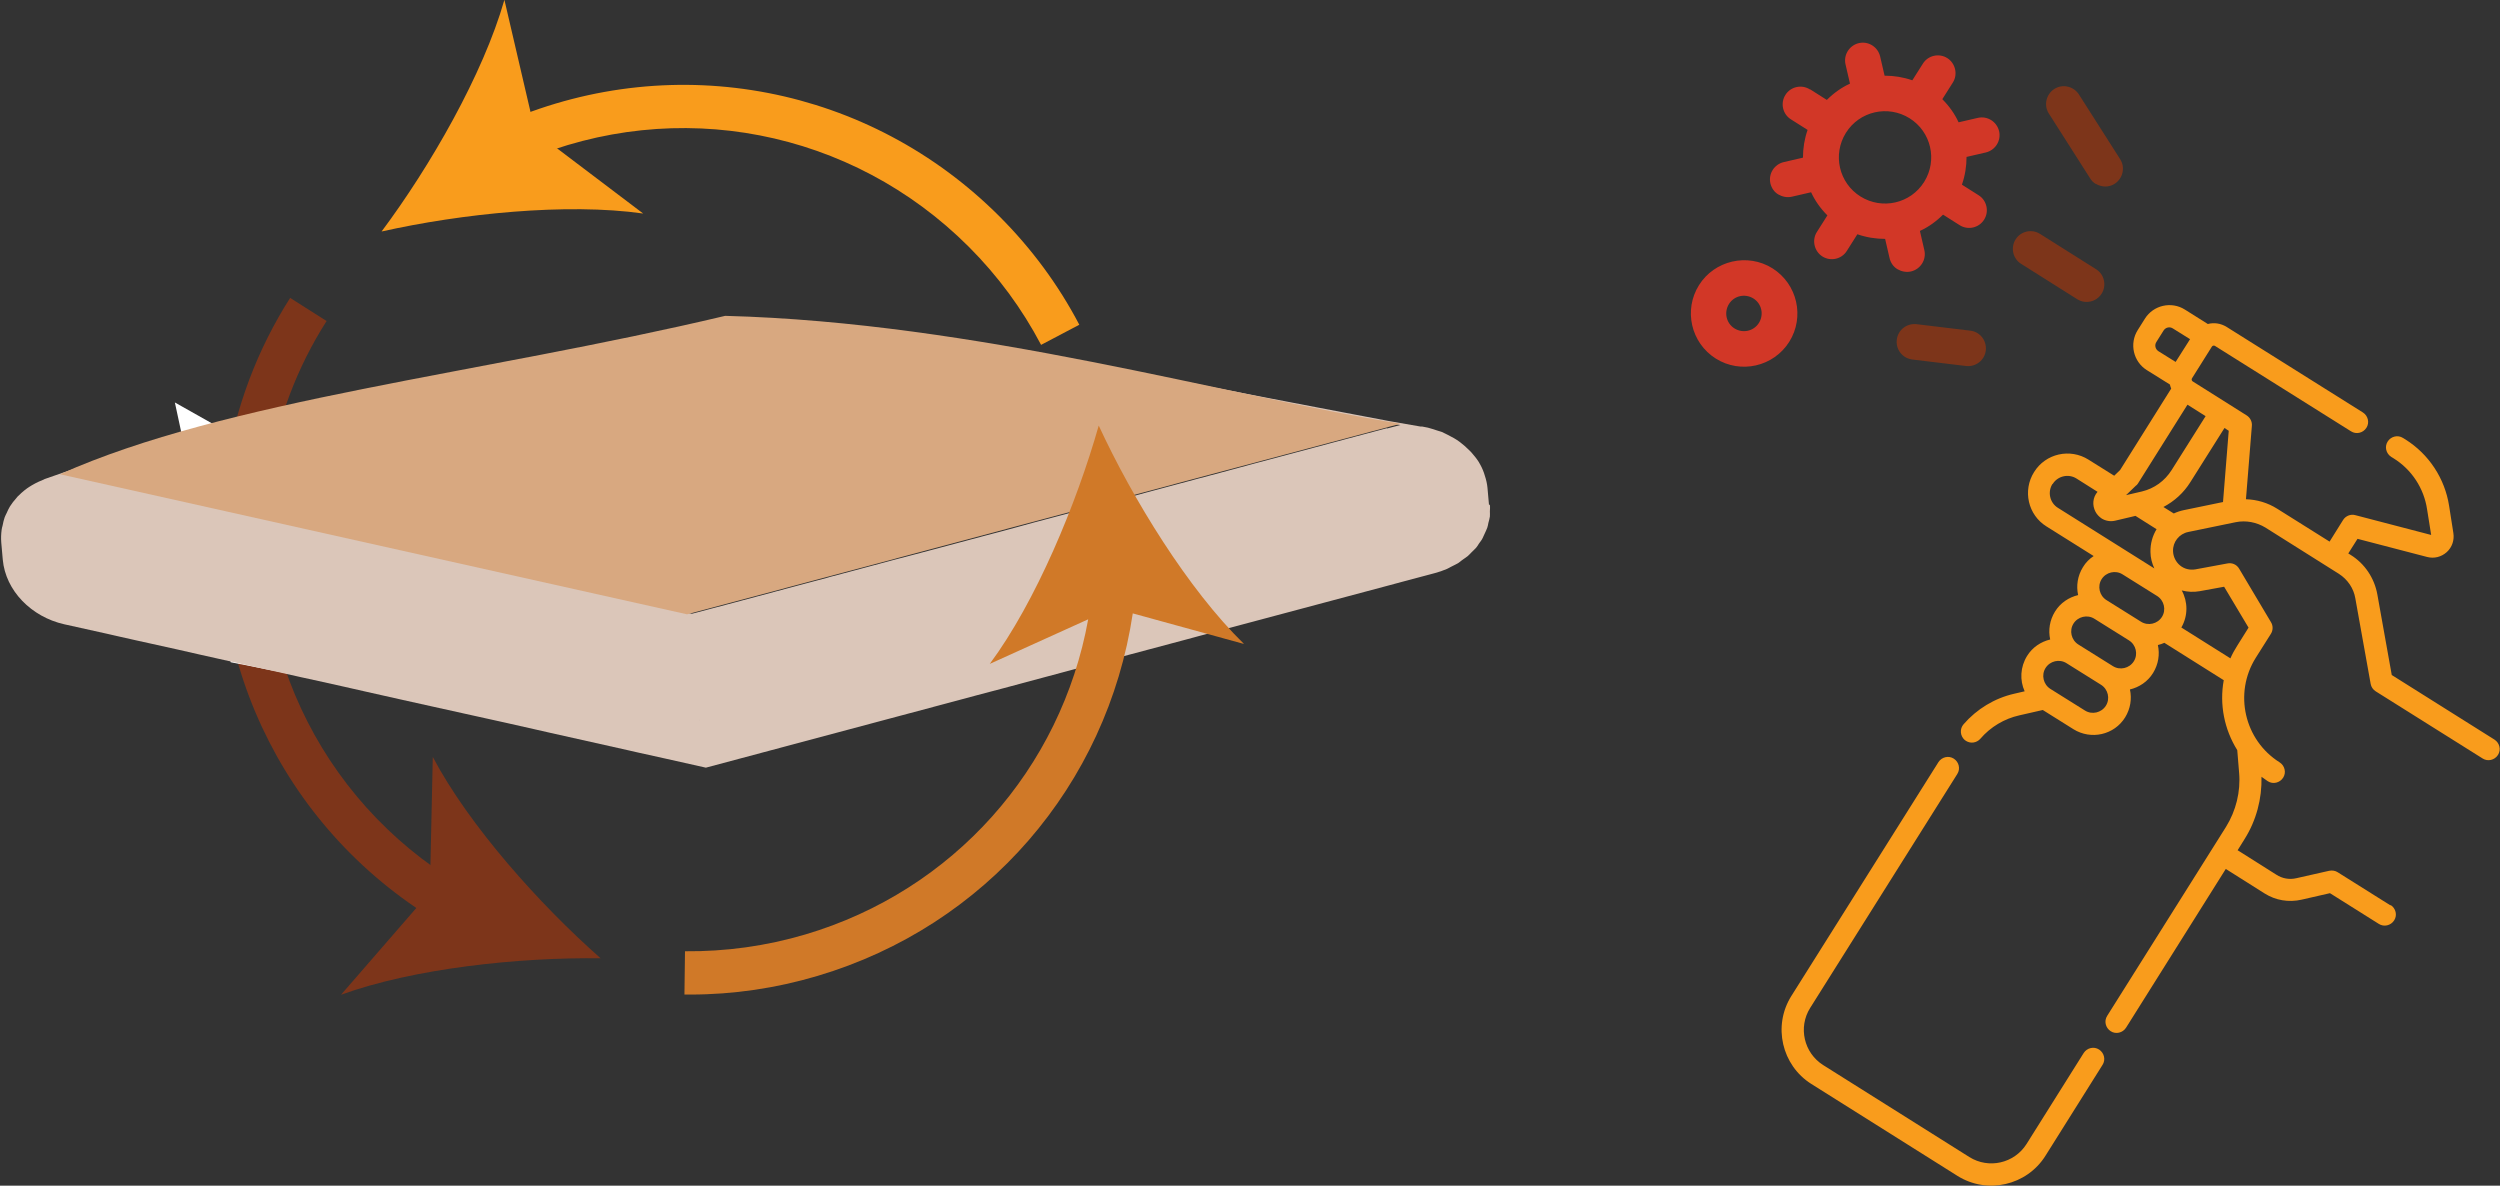
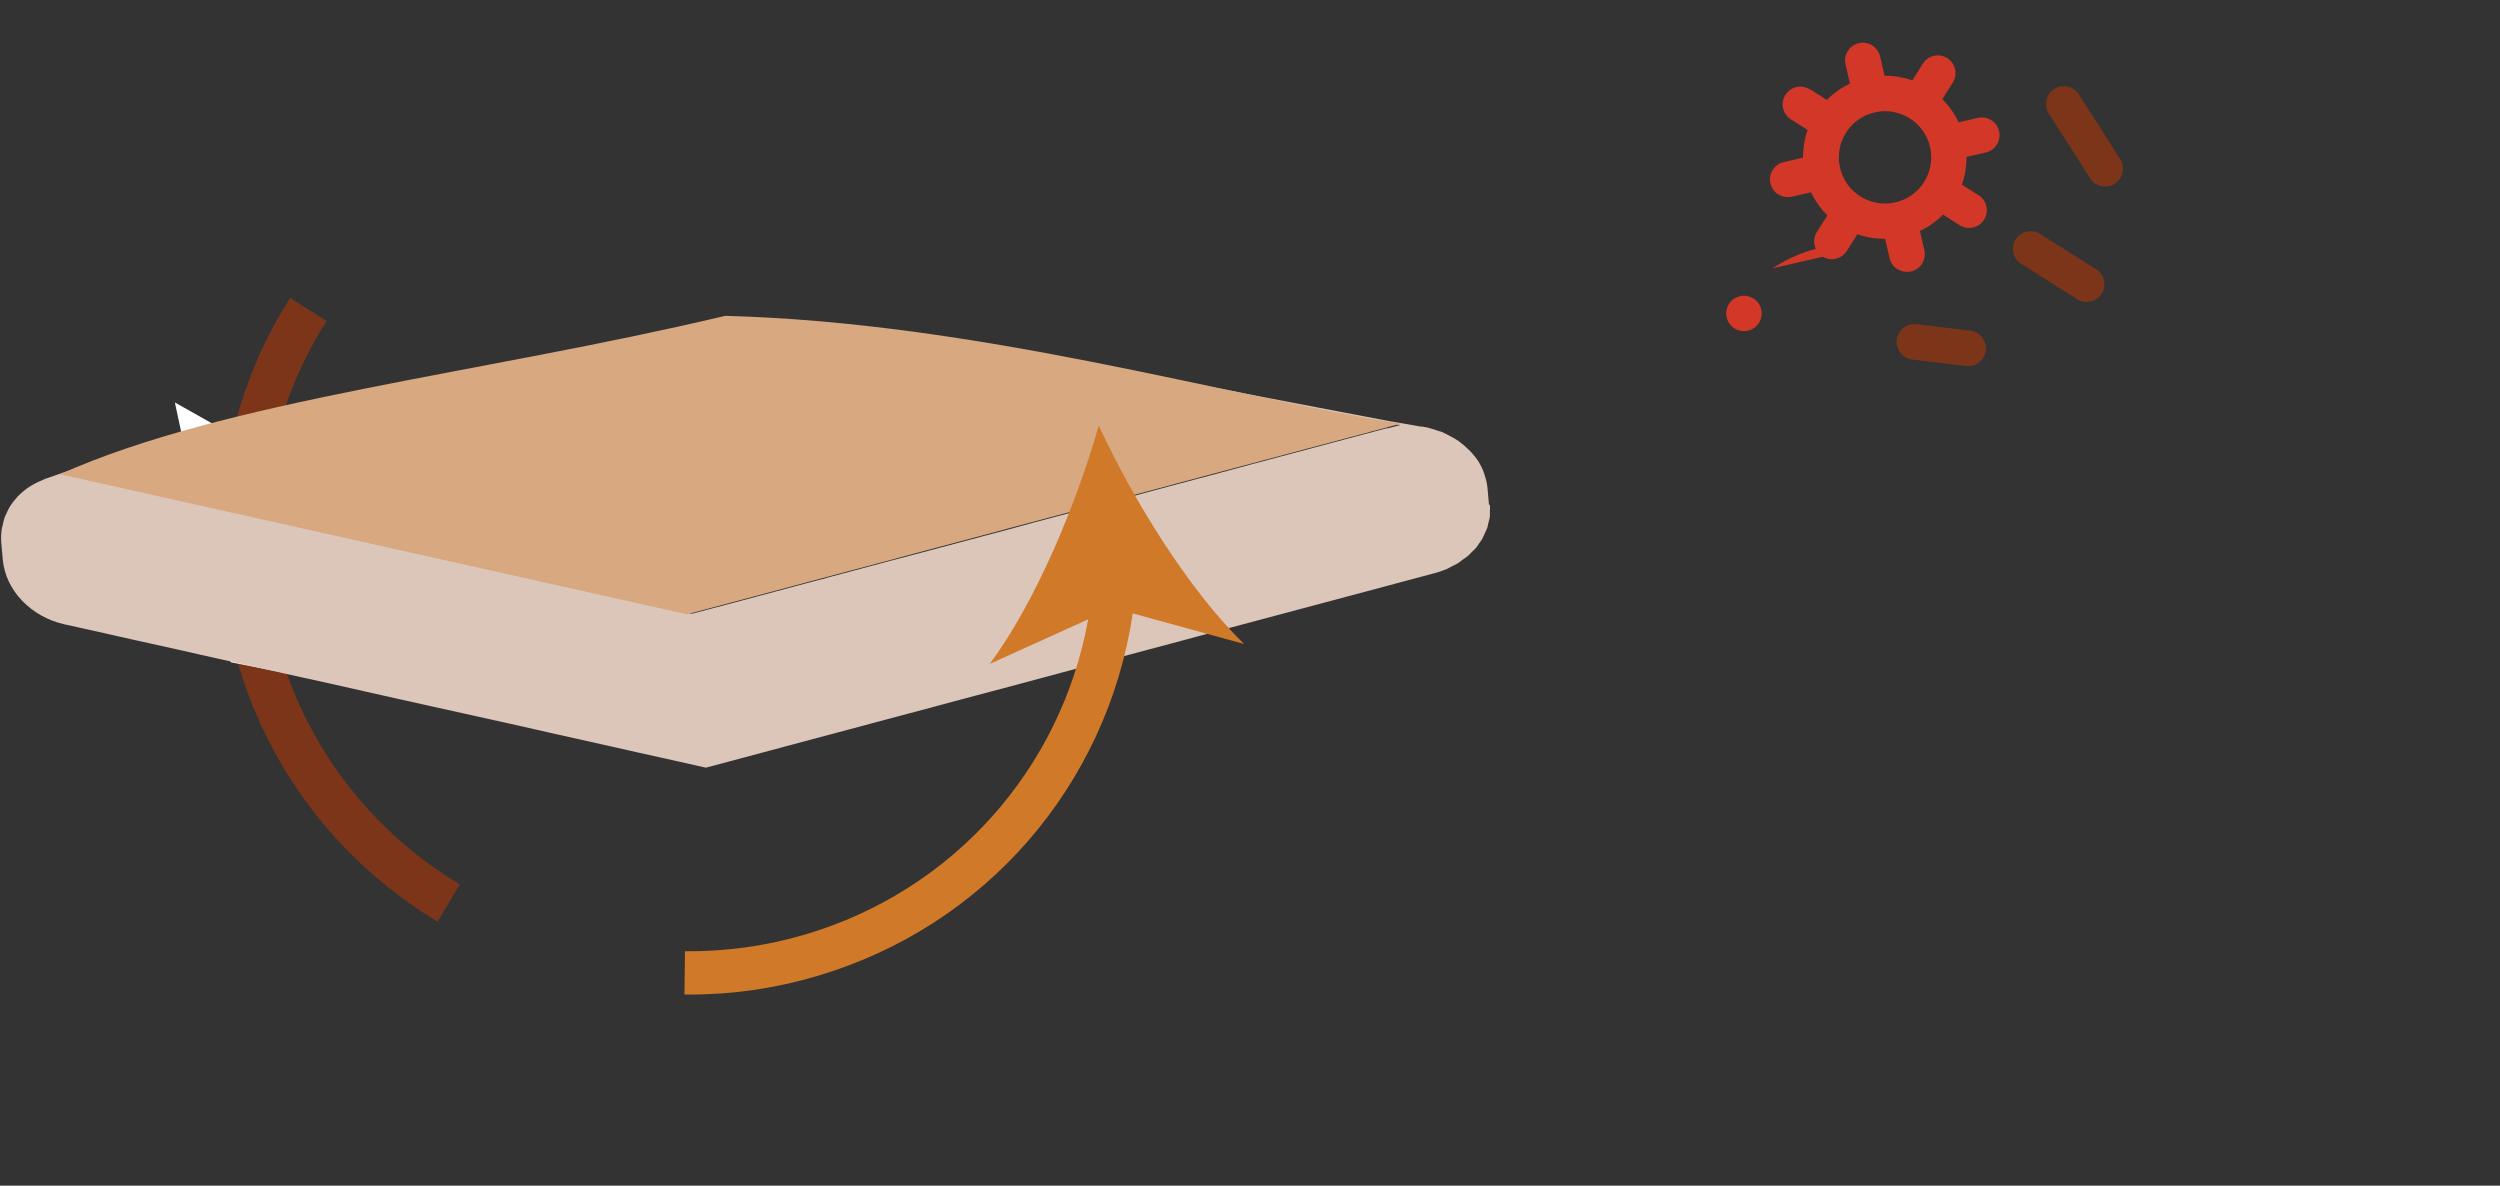
<svg xmlns="http://www.w3.org/2000/svg" viewBox="0 0 135.11 64.08">
  <rect x="0" y="0" width="135.11" height="64.08" fill="#333333" stroke="none" />
  <defs>
    <style>      .cls-1 {        fill: #f99c1c;      }      .cls-2 {        fill: #fff;      }      .cls-3 {        fill: #d8a880;      }      .cls-4 {        fill: #d23727;      }      .cls-5 {        fill: #dbc6b9;      }      .cls-6 {        fill: #7d351a;      }      .cls-7 {        fill: #d07928;      }      .cls-7, .cls-8 {        mix-blend-mode: multiply;      }      .cls-9 {        isolation: isolate;      }    </style>
  </defs>
  <g class="cls-9">
    <g id="Layer_2" data-name="Layer 2">
      <g id="Art">
        <g>
          <g>
            <path class="cls-6" d="M23.64,49.8c-8.51-5.12-12.99-14.76-11.42-24.56,.53-3.28,1.69-6.36,3.46-9.14l1.97,1.25c-1.6,2.51-2.65,5.29-3.12,8.26-1.42,8.86,2.63,17.57,10.32,22.19l-1.2,2Z" />
-             <path class="cls-6" d="M32.46,51.79c-3.29-2.9-7.11-7.17-9.07-10.88l-.16,7.32-4.8,5.53c3.94-1.43,9.64-2.03,14.03-1.97Z" />
          </g>
          <polygon class="cls-2" points="11.65 22.99 15.94 21.95 16.11 36.51 12.47 35.79 9.45 21.75 11.65 22.99" />
          <g>
            <polygon class="cls-5" points="57.14 19.26 57.13 19.26 57.14 19.26 57.14 19.26" />
            <path class="cls-5" d="M80.47,27.28l-.08-.91c-.02-.22-.07-.44-.14-.65-.02-.05-.03-.11-.05-.16-.07-.2-.16-.39-.27-.57,0,0,0-.02-.01-.02-.12-.19-.26-.36-.41-.53-.04-.04-.08-.08-.12-.12-.15-.15-.31-.29-.48-.42-.01-.01-.03-.02-.04-.03-.19-.14-.39-.25-.61-.36-.05-.03-.11-.05-.16-.08-.06-.03-.12-.06-.19-.09-.08-.03-.18-.05-.26-.08-.12-.04-.23-.08-.35-.11-.05-.01-.09-.03-.14-.04-.1-.02-.21-.04-.31-.06-.02,0-.04,0-.06,0,0,0,0,0,.01,0h0s-.04,0-.04,0l-1.67-.29-3.79-.72-2.66-.51-4.64-.9-3.89-.76-.21-.04-.21-.04-.21-.04-.21-.04-.1-.02-.16-.03-.31-.06-.31-.06-.31-.06-.31-.06-.22-.04c-.13-.03-.27-.05-.4-.07h0s-.31-.06-.31-.06l-.31-.06-.31-.06-.32-.06-.19-.03s-.02,0-.03,0l-.09-.02-.2-.03-.54-.09-.37-.06c-.24-.04-.46-.08-.68-.12l-.23-.04-.11-.02h-.02s-.03,0-.03,0l-.21-.03c-1.79-.29-3.06-.47-3.7-.55,0,0-.01,0-.02,0l-.15-.02-.41-.05-.41-.05-.41-.05-.41-.05-.16-.02h-.1s-.16-.03-.16-.03l-.16-.02-.16-.02-.16-.02-.16-.02-.16-.02-.16-.02-.16-.02-.16-.02-.4-.04c-.25-.03-.5-.05-.73-.07h-.1s-.11-.02-.11-.02c-.36-.03-.71-.07-1.05-.09h-.07s-.24-.03-.24-.03h-.1c-.16-.02-.32-.03-.48-.05l-.4-.03-1.2-.09-1.65-.1s0,.01,.01,.02c0,0,0-.01-.01-.02,0,0,0,0,0,0h0c-.54,.13-1.08,.24-1.62,.37l-4.88,1.02-3.48,.71-.44,.09-.75,.15-.3,.06-1.1,.23-.69,.14-2.06,.42-1.84,.38-2.58,.53-.31,.06-.3,.06-.3,.06,.82-.17,.22-.05-.61,.12,.24-.05-.17,.03,.14-.03c-.1,.02-.21,.04-.32,.06l.18-.04-.81,.17-.3,.06,.68-.14c-.13,.03-.26,.05-.4,.08l-.29,.06-.3,.06-.3,.06-.3,.06-.25,.05c-.89,.19-1.74,.38-2.44,.55-.13,.03-.25,.06-.38,.09l-.48,.11-.86,.21-.1,.02-.16,.04-.16,.04-.16,.04-.16,.04-.16,.04-.16,.04-.16,.04-.16,.04-.16,.04-.16,.04-.16,.04-.15,.04-.15,.04-.15,.04-.15,.04-.15,.04-.15,.04-.15,.04-.15,.04-.35,.1-.37,.11c-.21,.06-.42,.12-.62,.19l-.17,.05-.05,.02c-.27,.08-.53,.16-.79,.24h-.01s-.03,.01-.03,.01c-.4,.13-.81,.26-1.22,.39l-.18,.06-1.08,.36-1.27,.44-1.29,.45s.03,0,.05-.01c-.03,0-.05,.02-.08,.03-.1,.04-.19,.08-.28,.12-.12,.06-.25,.12-.36,.19-.09,.05-.17,.11-.25,.16-.11,.08-.21,.16-.31,.25-.07,.06-.14,.13-.21,.2-.09,.1-.17,.2-.25,.3-.06,.08-.11,.15-.16,.23-.07,.12-.13,.24-.18,.36-.04,.08-.08,.16-.11,.24-.05,.14-.08,.29-.11,.44-.02,.07-.04,.14-.05,.22-.03,.23-.04,.46-.02,.7l.08,.91c.15,1.69,1.55,3.1,3.32,3.5,.77,.17,1.53,.34,2.3,.51l.7,.16,.89,.2c.26,.06,.51,.11,.77,.17l1.49,.33,1.23,.28c1.72,.38,3.43,.77,5.15,1.15l.31,.07,.42,.09c.63,.14,1.26,.28,1.89,.42l1.19,.27,1.78,.4,1.8,.4,1.76,.39c.72,.16,1.45,.32,2.17,.48l1.55,.35,.88,.2c1.4,.31,2.8,.63,4.2,.94l.48,.11,1.58,.35c.71,.16,1.43,.32,2.14,.48,0,0,0-.02,0-.03,0,0,0,.03,0,.03,4.63-1.24,9.26-2.47,13.89-3.71l.78-.21,1.44-.38c1.23-.33,2.46-.66,3.69-.99l.99-.26,1.32-.35,3.9-1.04,.7-.19,.27-.07,9.93-2.65,.78-.21,1.69-.45c.23-.06,.46-.14,.67-.23,.08-.03,.14-.08,.21-.11,.13-.07,.27-.13,.39-.2,.08-.05,.14-.11,.21-.16,.11-.08,.22-.15,.32-.23,.07-.06,.12-.12,.18-.18,.09-.09,.19-.18,.27-.27,.06-.07,.1-.14,.15-.22,.07-.1,.15-.19,.2-.3,.04-.08,.07-.16,.11-.24,.05-.11,.1-.21,.14-.32,.03-.08,.04-.17,.06-.26,.03-.11,.06-.22,.08-.34,.01-.09,0-.18,0-.28,0-.11,.02-.22,0-.34v-.02Zm-60.41-6.2l.12-.02h-.03s-.13,.03-.13,.03h.03Zm.2-.05h.07c-.18,.02-.36,.06-.54,.1l.47-.1Zm17.55,17.67c0,.08,.01,.16,.02,.23,0,.05,0,.1,.01,.15-.01-.13-.02-.25-.03-.39Zm37.15-15.56c-.4,.11-.95,.25-1.62,.43l-3.74,1c-1.13,.3-2.37,.63-3.69,.99l-1.17,.31c-1.55,.41-3.18,.85-4.85,1.3l-.83,.22c-.45,.12-.89,.24-1.34,.36l-1.17,.31c-.49,.13-.99,.26-1.48,.4l-.92,.25c-.32,.08-.63,.17-.95,.25l-1.61,.43c-.8,.21-1.59,.43-2.37,.63l-.88,.23c-.81,.22-1.6,.43-2.35,.63l-1.17,.31s-.04,.01-.06,.02l-1.28,.34c-1.47,.39-2.74,.73-3.74,1l-1.55,.41c-.51,.14-.8,.21-.8,.21L3.73,25.68l35.71-8.5,36.24,5.79-.73,.19Z" />
            <polygon class="cls-5" points="18.76 21.35 18.45 21.41 19.2 21.26 18.76 21.35" />
          </g>
          <g class="cls-8">
-             <path class="cls-1" d="M56.26,18.63c-1.02-1.94-2.33-3.72-3.9-5.29-6.34-6.34-15.77-8.17-24.03-4.65l-.91-2.15c9.13-3.89,19.57-1.87,26.59,5.15,1.73,1.73,3.19,3.7,4.32,5.86l-2.07,1.09Z" />
-             <path class="cls-1" d="M20.63,12.51c4.28-.96,9.98-1.56,14.13-.97l-5.84-4.42-1.66-7.13c-1.15,4.03-4.01,9-6.63,12.51Z" />
-           </g>
+             </g>
          <path class="cls-3" d="M39.2,17.07c13.64,.36,27.04,4.33,36.49,5.83-10.15,2.71-24.47,6.53-38.56,10.3-12.43-2.78-25.09-5.6-33.89-7.57,8.98-4.02,22.68-5.41,35.95-8.56Z" />
          <path class="cls-7" d="M67.22,34.79c-3-2.93-6-7.81-7.84-11.79-1.2,4.22-3.39,9.51-5.89,12.88l5.32-2.41c-1.46,8.08-7.29,14.66-15.28,17.03-2.13,.63-4.31,.93-6.51,.91l-.03,2.34c.1,0,.21,0,.31,0,2.32,0,4.64-.34,6.89-1.01,9.09-2.7,15.64-10.31,17.03-19.59l6,1.65Z" />
          <path class="cls-6" d="M113.26,9.94c-.12-.07-.22-.17-.3-.3l-2.23-3.5c-.29-.45-.15-1.04,.29-1.33,.45-.29,1.04-.15,1.33,.29l2.23,3.5c.29,.45,.15,1.04-.29,1.33-.32,.21-.72,.19-1.03,0h0Z" />
          <g>
-             <path class="cls-1" d="M113.44,56.72c-.28-.18-.65-.09-.83,.19l-3.09,4.92c-.66,1.04-2.04,1.36-3.09,.7l-7.9-4.97c-1.04-.66-1.36-2.04-.7-3.09l7.95-12.64c.18-.28,.09-.65-.19-.83s-.65-.09-.83,.19l-7.95,12.64c-1.01,1.61-.52,3.74,1.08,4.75l7.9,4.97c1.61,1.01,3.74,.52,4.75-1.08l3.09-4.92c.18-.28,.09-.65-.19-.83Z" />
-             <path class="cls-1" d="M117.89,33.91c.37-.64,.35-1.4,.02-2,.31,.08,.64,.1,.97,.04l1.32-.24,1.32,2.21-.62,.99c-.14,.22-.26,.44-.36,.67l-2.64-1.66Zm-5.21,4.49l-1.87-1.17c-.38-.24-.5-.75-.26-1.13s.75-.5,1.13-.26l1.87,1.17c.38,.24,.5,.75,.26,1.13s-.75,.5-1.13,.26Zm2.64-2.66c-.24,.38-.75,.5-1.13,.26l-1.87-1.17c-.38-.24-.5-.75-.26-1.13s.75-.5,1.13-.26l1.87,1.17c.38,.24,.5,.75,.26,1.13Zm1.26-3.53c.38,.24,.5,.75,.26,1.13s-.75,.5-1.13,.26l-1.87-1.17c-.38-.24-.5-.75-.26-1.13s.75-.5,1.13-.26l1.87,1.17Zm-5.64-6.06c.27-.43,.85-.56,1.28-.29l1.14,.72c-.26,.3-.3,.72-.11,1.08,.08,.15,.2,.27,.33,.36,.21,.13,.47,.18,.73,.12l1.1-.26,1.14,.72c-.22,.36-.34,.78-.33,1.23,0,.31,.08,.61,.21,.89l-5.22-3.28c-.43-.27-.56-.85-.29-1.28Zm5.6-7.67l.39-.62c.11-.17,.33-.22,.5-.11l.93,.58-.78,1.23-.93-.58c-.17-.11-.22-.33-.11-.5Zm-1.08,7.75s.07-.07,.09-.11l2.67-4.25,.98,.62-1.84,2.92c-.37,.58-.93,.99-1.6,1.15l-.86,.2,.55-.53Zm4.69,.9l-2.13,.44c-.19,.04-.37,.1-.54,.18l-.56-.35c.59-.31,1.1-.77,1.46-1.35l1.84-2.92,.23,.15-.31,3.86Zm9.04,21.8l-2.85-1.79c-.14-.09-.3-.11-.46-.08l-1.77,.4c-.38,.09-.77,.02-1.09-.19l-2.09-1.32,.38-.61c.63-1,.94-2.18,.91-3.36,.11,.08,.22,.16,.34,.24,.28,.18,.65,.09,.83-.19s.09-.65-.19-.83c-1.91-1.2-2.49-3.74-1.29-5.65l.82-1.3c.12-.19,.12-.44,0-.63l-1.72-2.89c-.13-.22-.38-.33-.63-.28l-1.73,.32c-.3,.05-.6-.02-.83-.21-.23-.19-.37-.47-.38-.77-.02-.5,.33-.94,.82-1.04l2.57-.53c.55-.11,1.12,0,1.6,.29l3.97,2.5c.47,.3,.8,.78,.89,1.32l.83,4.63c.03,.17,.13,.31,.27,.4l5.78,3.63c.28,.18,.65,.09,.83-.19s.09-.65-.19-.83l-5.55-3.49-.78-4.36c-.16-.88-.68-1.66-1.44-2.13l-.13-.08,.5-.79,3.76,.98c.38,.1,.77,0,1.06-.26,.29-.26,.42-.65,.36-1.03l-.23-1.47c-.23-1.48-1.09-2.79-2.36-3.59l-.13-.08c-.28-.18-.65-.09-.83,.19s-.09,.65,.19,.83l.13,.08c.98,.61,1.64,1.62,1.81,2.76l.22,1.38-4.1-1.07c-.25-.07-.52,.04-.66,.26l-.73,1.17-2.82-1.77c-.52-.33-1.1-.5-1.7-.52l.32-3.97c.02-.22-.09-.44-.28-.56l-2.92-1.84c-.05-.03-.07-.11-.04-.16l1.08-1.72c.03-.05,.11-.07,.16-.04l7.36,4.62c.28,.18,.65,.09,.83-.19s.09-.65-.19-.83l-7.36-4.62c-.32-.2-.69-.25-1.02-.16l-1.24-.78c-.73-.46-1.7-.24-2.16,.49l-.39,.62c-.46,.73-.24,1.7,.49,2.16l1.25,.78c.02,.08,.04,.15,.07,.22l-2.76,4.4-.32,.31-1.39-.87c-1-.63-2.32-.33-2.94,.67-.63,1-.33,2.32,.67,2.94l2.55,1.6c-.23,.15-.43,.35-.58,.6-.29,.47-.37,1.01-.26,1.51-.5,.12-.96,.42-1.25,.89s-.37,1.01-.26,1.51c-.5,.12-.96,.42-1.25,.89-.37,.6-.4,1.31-.13,1.91l-.56,.13c-1.06,.24-2.03,.83-2.74,1.65-.22,.25-.19,.63,.06,.85,.02,.02,.05,.04,.07,.05,.25,.16,.58,.11,.78-.12,.54-.63,1.29-1.08,2.1-1.26l1.27-.29,1.66,1.04c.95,.59,2.2,.31,2.79-.64,.29-.47,.37-1.01,.26-1.51,.5-.12,.96-.42,1.25-.89s.37-1.01,.26-1.51c.12-.03,.24-.07,.35-.12l3.21,2.02c-.24,1.31,.03,2.66,.73,3.78,0,0,0,0,0,0l.1,1.22c.09,1.02-.17,2.06-.71,2.93l-6.42,10.21c-.18,.28-.09,.65,.19,.83s.65,.09,.83-.19l5.39-8.58,2.09,1.32c.6,.38,1.31,.5,2.01,.34l1.53-.35,2.64,1.66c.28,.18,.65,.09,.83-.19s.09-.65-.19-.83Z" />
-           </g>
+             </g>
          <path class="cls-6" d="M103.58,17.52l2.9,.35c.53,.06,.9,.54,.84,1.07-.06,.53-.54,.9-1.07,.84l-2.9-.35c-.15-.02-.28-.07-.4-.14-.3-.19-.49-.55-.44-.93,.06-.53,.54-.9,1.07-.84h0Z" />
          <path class="cls-4" d="M97.83,4.83l.9,.57c.37-.37,.79-.67,1.25-.88l-.24-1.04c-.12-.52,.21-1.03,.72-1.15,.52-.12,1.03,.21,1.15,.72l.24,1.04c.51,0,1.01,.08,1.5,.25l.57-.9c.28-.45,.88-.58,1.32-.3s.58,.88,.3,1.32l-.57,.9c.37,.37,.67,.79,.88,1.25l1.04-.24c.52-.12,1.03,.21,1.15,.72,.12,.52-.21,1.03-.72,1.15l-1.04,.24c0,.51-.08,1.01-.25,1.5l.9,.57c.45,.28,.58,.88,.3,1.32-.28,.45-.88,.58-1.32,.3l-.9-.57c-.37,.37-.79,.67-1.25,.88l.24,1.04c.12,.52-.21,1.03-.72,1.15-.26,.06-.52,0-.73-.12s-.37-.34-.43-.6l-.24-1.04c-.51,0-1.01-.08-1.5-.25l-.57,.9c-.28,.45-.88,.58-1.32,.3s-.58-.88-.3-1.32l.57-.9c-.37-.37-.67-.79-.88-1.25l-1.04,.24c-.26,.06-.52,0-.73-.12s-.37-.34-.43-.6c-.12-.52,.21-1.03,.72-1.15l1.04-.24c0-.51,.08-1.01,.25-1.5l-.9-.57c-.45-.28-.58-.88-.3-1.32,.28-.45,.88-.58,1.32-.3h0Zm2.72,5.79c1.17,.73,2.71,.38,3.44-.79s.38-2.71-.79-3.44-2.71-.38-3.44,.79c-.73,1.17-.38,2.71,.79,3.44Z" />
          <path class="cls-6" d="M112.26,16.17l-3.03-1.91c-.45-.28-.58-.88-.3-1.32,.28-.45,.88-.58,1.32-.3l3.03,1.91c.45,.28,.58,.88,.3,1.32-.28,.45-.88,.58-1.32,.3Z" />
-           <path class="cls-4" d="M95.79,14.5c1.35,.85,1.75,2.63,.91,3.97-.85,1.35-2.63,1.75-3.97,.91-1.35-.85-1.75-2.63-.91-3.97s2.63-1.75,3.97-.91Zm-2.05,3.25c.45,.28,1.04,.15,1.32-.3s.15-1.04-.3-1.32-1.04-.15-1.32,.3-.15,1.04,.3,1.32Z" />
+           <path class="cls-4" d="M95.79,14.5s2.63-1.75,3.97-.91Zm-2.05,3.25c.45,.28,1.04,.15,1.32-.3s.15-1.04-.3-1.32-1.04-.15-1.32,.3-.15,1.04,.3,1.32Z" />
        </g>
      </g>
    </g>
  </g>
</svg>